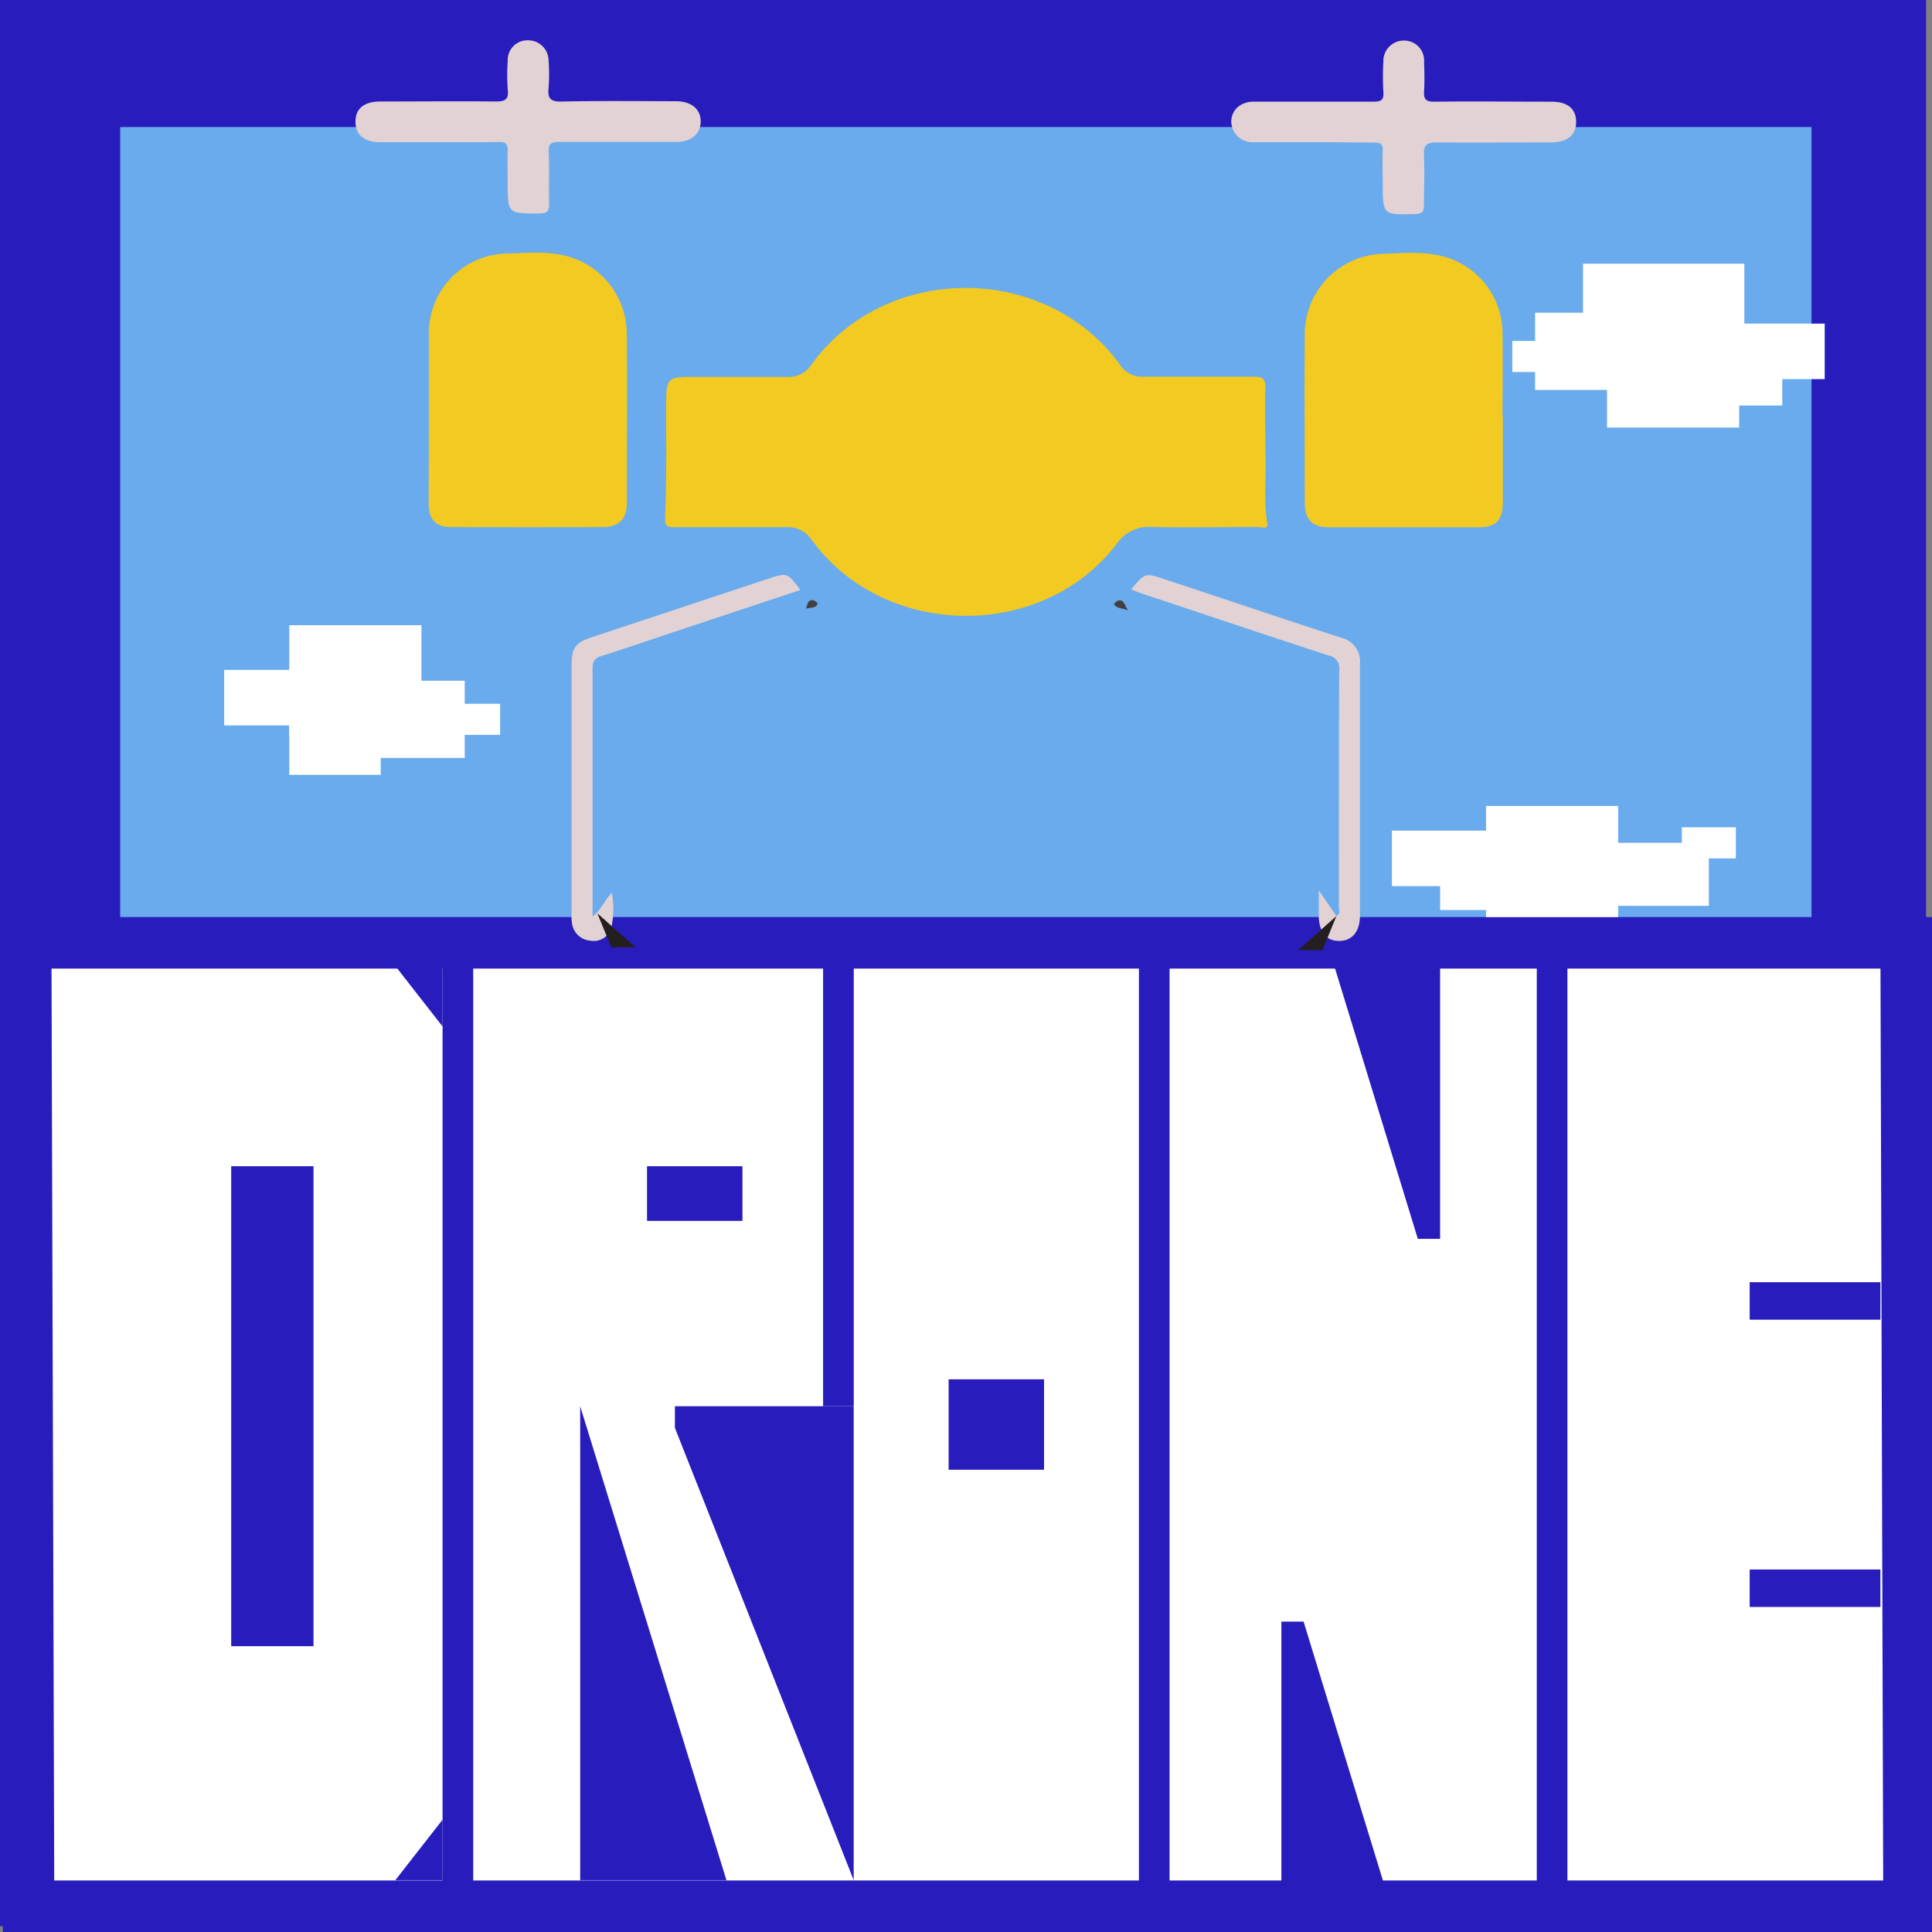
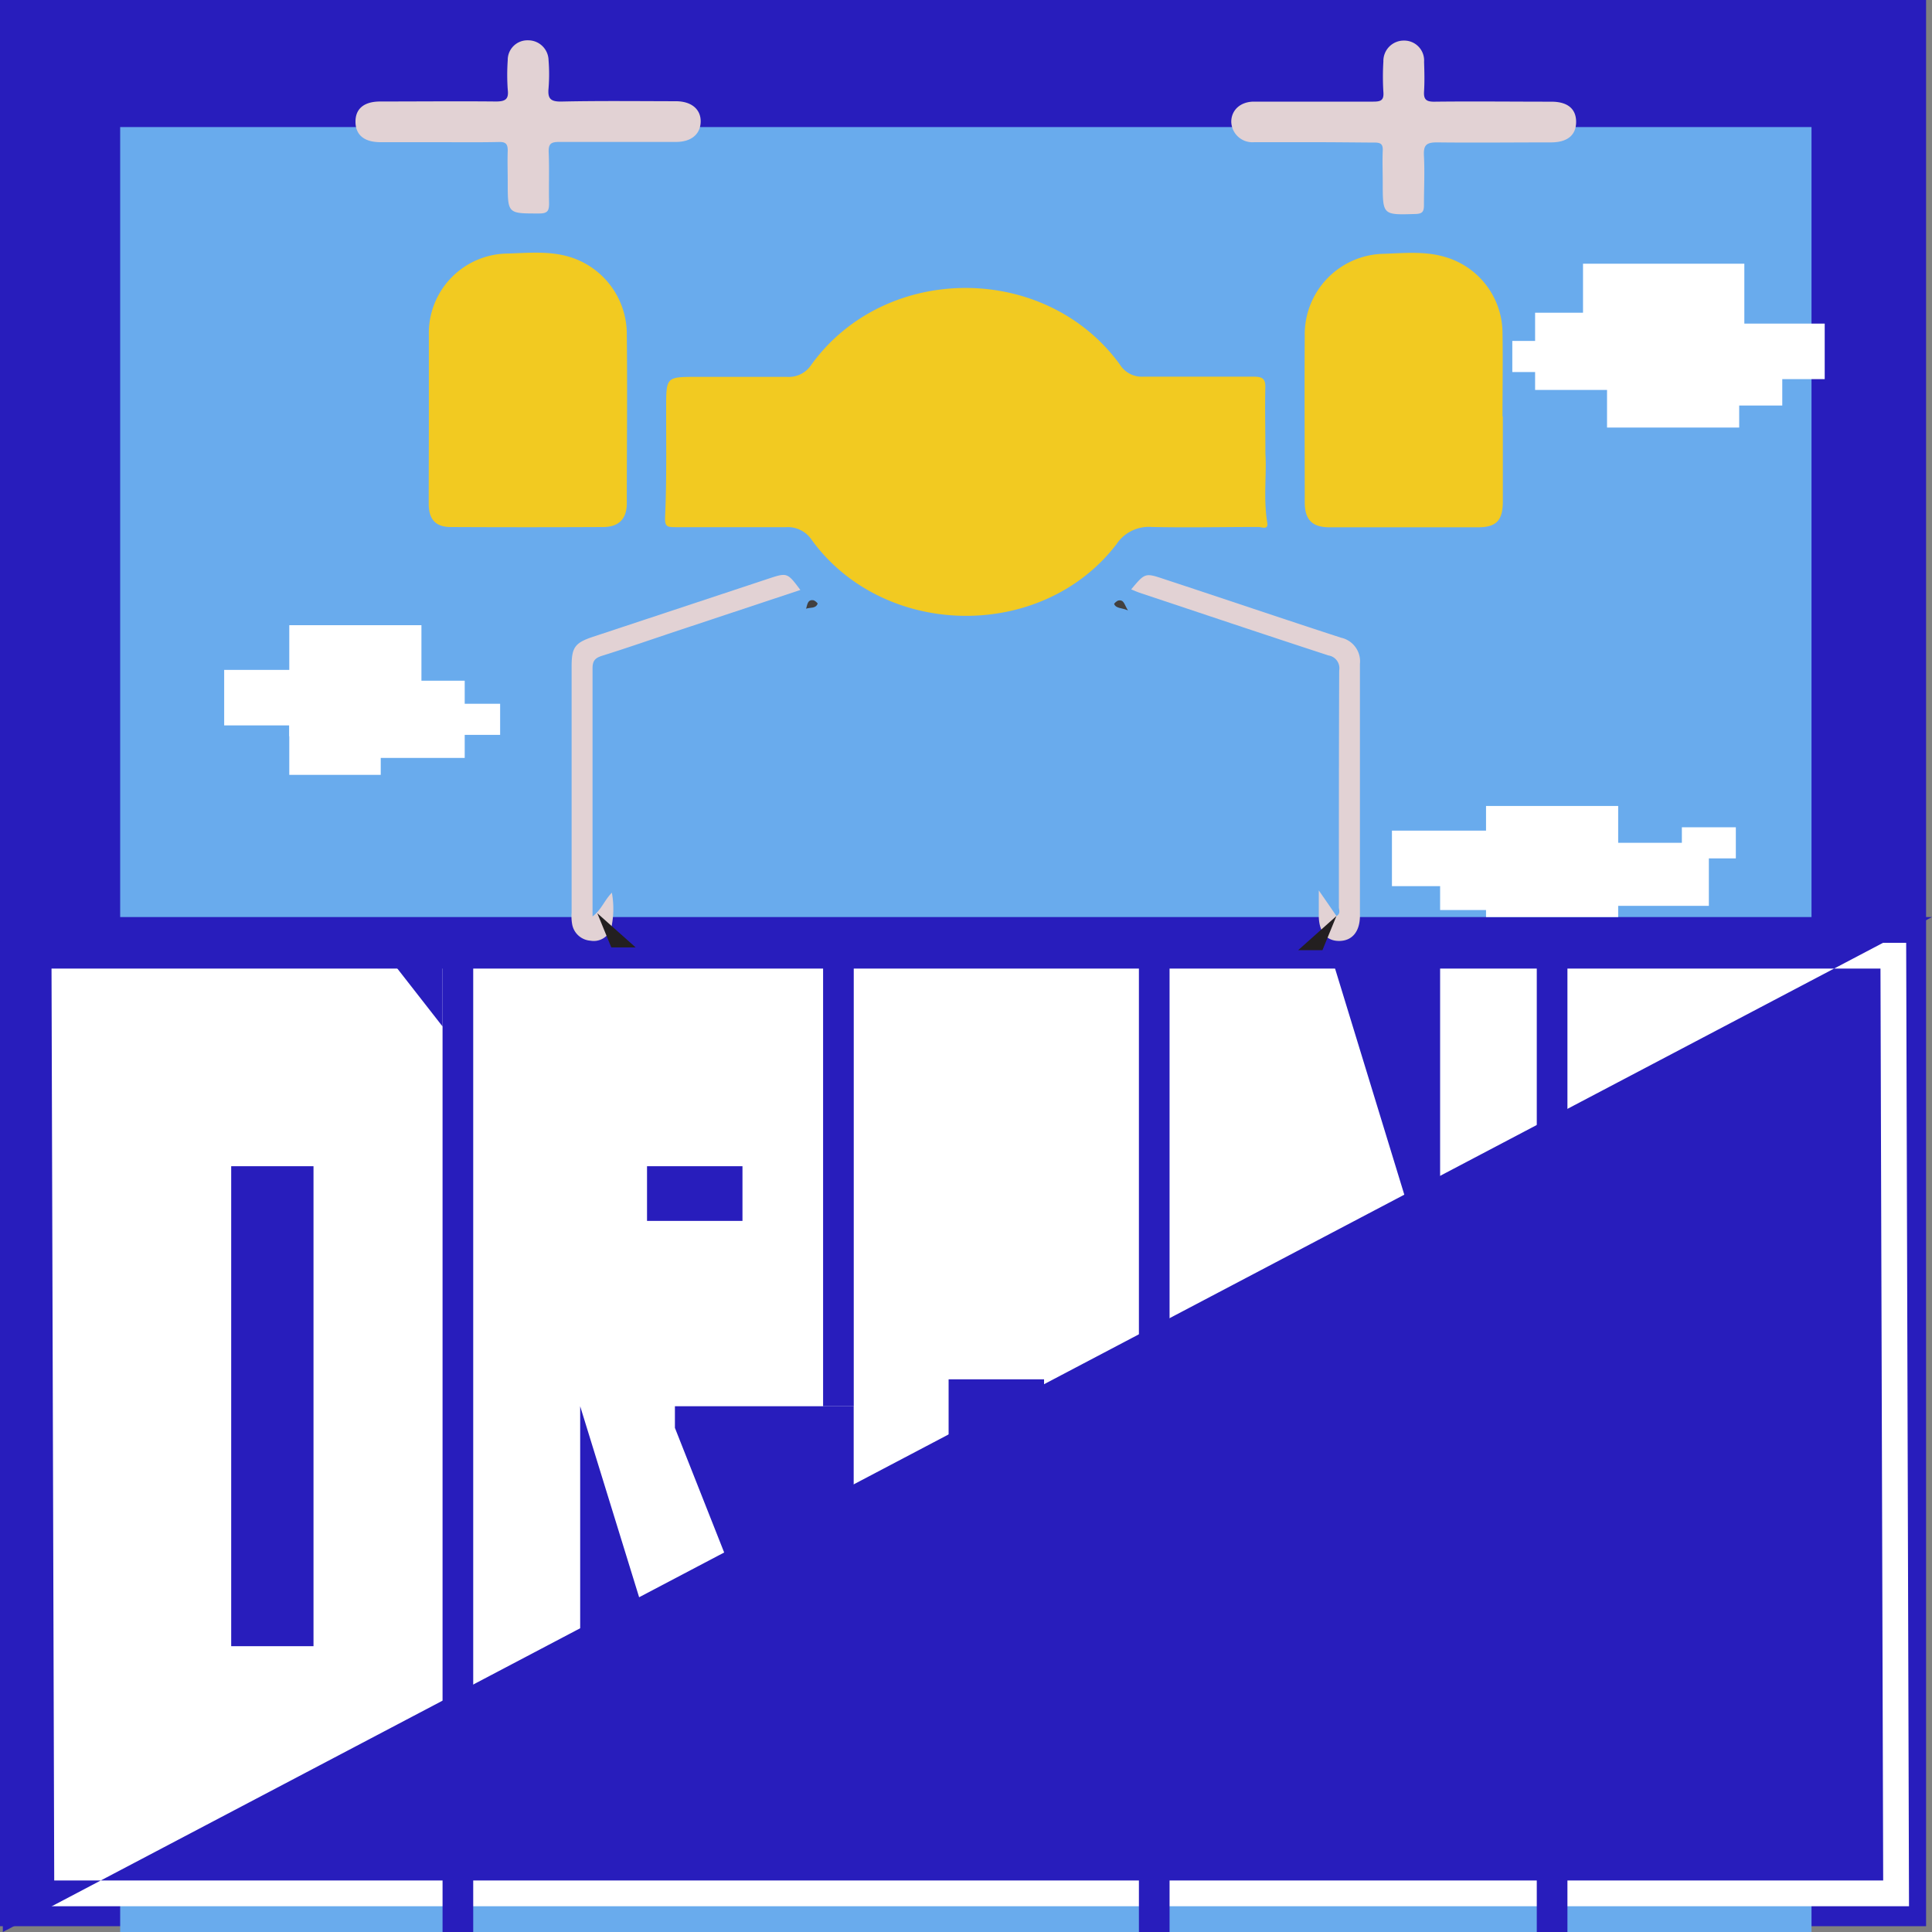
<svg xmlns="http://www.w3.org/2000/svg" id="Layer_1" data-name="Layer 1" viewBox="0 0 300 300">
  <rect x="0" y="0" width="300" height="300" fill="#808080" stroke="none" />
  <defs>
    <style>.cls-1{fill:#281dbc;}.cls-2{fill:#69abed;}.cls-3{fill:#fff;}.cls-4{fill:#f2ca21;}.cls-5{fill:#e2d2d4;}.cls-6{fill:#42403f;}.cls-7{fill:#424040;}.cls-8{fill:#231f20;}</style>
  </defs>
  <rect class="cls-1" x="-0.02" width="299.1" height="299.1" />
  <rect class="cls-2" x="18.66" y="19.73" width="262.63" height="280.27" />
  <polygon class="cls-3" points="4.43 296 3.99 146.4 295.99 146.4 296.43 296 4.43 296" />
-   <path class="cls-1" d="M292,150.4l.42,141.6H8.42L8,150.4H292m8-8H0L.44,300h300L300,142.4Z" />
+   <path class="cls-1" d="M292,150.4l.42,141.6H8.42L8,150.4H292m8-8H0L.44,300L300,142.4Z" />
  <rect class="cls-1" x="35.9" y="181.09" width="12.78" height="74.53" />
  <rect class="cls-1" x="100.47" y="181.09" width="14.82" height="8.49" />
  <rect class="cls-1" x="147.3" y="214.18" width="14.82" height="14.04" />
  <rect class="cls-1" x="68.72" y="150" width="4.76" height="150" />
  <rect class="cls-1" x="176.85" y="150" width="4.76" height="150" />
  <rect class="cls-1" x="238.63" y="150" width="4.76" height="150" />
  <rect class="cls-1" x="127.81" y="150" width="4.76" height="68.36" />
  <polygon class="cls-1" points="61.39 150 68.72 159.39 68.72 150 61.39 150" />
  <polygon class="cls-1" points="61.39 291.95 68.72 282.56 68.72 291.95 61.39 291.95" />
  <polygon class="cls-1" points="132.56 218.36 104.8 218.36 104.8 221.72 132.56 291.95 132.56 218.36" />
  <polygon class="cls-1" points="90.09 291.95 112.8 291.95 90.09 218.36 90.09 291.95" />
  <polyline class="cls-1" points="207.19 150.01 223.62 150 223.62 192.37 220.16 192.37" />
-   <polyline class="cls-1" points="215.4 294.16 198.97 294.17 198.97 251.8 202.42 251.8" />
  <rect class="cls-1" x="271.69" y="199.1" width="20.3" height="5.82" />
  <rect class="cls-1" x="271.69" y="243.71" width="20.3" height="5.82" />
  <path class="cls-4" d="M196.49,70.44c.22,3.1-.34,6.92.29,10.72.2,1.2-.89.67-1.37.67-5.53,0-11.06.12-16.58,0a6,6,0,0,0-5.46,2.67c-11.57,15.12-36.1,14.76-47.31-.64a4.45,4.45,0,0,0-4-2c-5.73,0-11.46,0-17.18,0-1.37,0-1.68-.11-1.6-1.74.25-5.58.15-11.18.16-16.77,0-4.83,0-4.83,4.77-4.83s9.35,0,14,0a4.18,4.18,0,0,0,3.8-1.92c11.49-15.86,36.37-15.84,47.88,0a4,4,0,0,0,3.61,1.89c5.73,0,11.45,0,17.18,0,1.34,0,1.85.3,1.8,1.74C196.41,63.42,196.49,66.58,196.49,70.44Z" />
  <path class="cls-4" d="M233.36,64.66c0,4.41,0,8.81,0,13.22,0,2.91-1,4-3.85,4q-11.53,0-23.08,0c-2.67,0-3.83-1.19-3.83-3.87,0-8.61-.06-17.23,0-25.84a12.51,12.51,0,0,1,12.31-12.76c3.13-.11,6.31-.43,9.4.47a12.35,12.35,0,0,1,9,11.79c.07,4.34,0,8.68,0,13Z" />
  <path class="cls-4" d="M66.59,64.66c0-4.21,0-8.42,0-12.62A12.36,12.36,0,0,1,78.92,39.37c2.89-.1,5.82-.36,8.65.29a12.53,12.53,0,0,1,9.76,12.28c.1,8.74,0,17.49,0,26.23,0,2.4-1.25,3.66-3.65,3.67q-11.83.06-23.66,0c-2.36,0-3.43-1.17-3.45-3.57C66.57,73.73,66.59,69.19,66.59,64.66Z" />
  <path class="cls-5" d="M68,22.08c-3,0-5.93,0-8.89,0-2.53,0-3.88-1.1-3.91-3.13s1.28-3.18,3.82-3.19c6,0,12-.06,18,0,1.51,0,2-.4,1.82-1.86a32.76,32.76,0,0,1,0-4.54,3.05,3.05,0,0,1,3.14-3.1,3.16,3.16,0,0,1,3.2,3.09,27.34,27.34,0,0,1,0,4.34c-.15,1.58.26,2.11,2,2.08,5.92-.13,11.85-.06,17.77-.05,2.42,0,3.91,1.26,3.85,3.22s-1.52,3.09-3.8,3.1c-6.06,0-12.11,0-18.17,0-1.28,0-1.68.3-1.63,1.61.11,2.63,0,5.27.06,7.9,0,1.13-.18,1.59-1.48,1.6-4.94,0-4.94.1-4.94-4.83,0-1.64-.06-3.29,0-4.93,0-1-.28-1.36-1.32-1.34C74.3,22.12,71.14,22.08,68,22.08Z" />
  <path class="cls-5" d="M204,22.08c-3.09,0-6.18,0-9.27,0a3.28,3.28,0,0,1-3.54-3.16c0-1.83,1.43-3.14,3.53-3.14,6.18,0,12.36,0,18.54,0,1.18,0,1.65-.22,1.55-1.5a39.28,39.28,0,0,1,0-4.73A3.17,3.17,0,0,1,218,6.3a3.09,3.09,0,0,1,3.13,3.3c.05,1.51.09,3,0,4.54-.09,1.27.29,1.67,1.62,1.65,6.05-.07,12.1,0,18.15,0,2.52,0,3.85,1.11,3.84,3.16s-1.37,3.15-3.87,3.16c-5.92,0-11.84.07-17.76,0-1.71,0-2.08.5-2,2.09.13,2.56,0,5.13,0,7.69,0,1-.28,1.31-1.32,1.34-5.08.15-5.08.19-5.08-4.87,0-1.64-.07-3.29,0-4.93.06-1.06-.32-1.31-1.33-1.29C210.34,22.12,207.18,22.08,204,22.08Z" />
  <path class="cls-5" d="M175.65,91.52c2.16-2.59,2.16-2.59,5.2-1.57,9.13,3,18.24,6.1,27.38,9.07a3.76,3.76,0,0,1,2.94,4.06c0,13,0,26.06,0,39.1,0,2.46-1.19,3.9-3.18,3.93s-3.17-1.35-3.21-3.85c0-1.14,0-2.29,0-4l1.53,2.21,1.22,1.78c.69-.41.36-1,.37-1.42,0-12.24,0-24.49.05-36.73a2,2,0,0,0-1.66-2.32c-9.83-3.21-19.63-6.5-29.43-9.77C176.48,91.87,176.12,91.71,175.65,91.52Z" />
  <path class="cls-5" d="M124.28,91.61l-19,6.31c-3.91,1.3-7.8,2.66-11.73,3.89-1.1.34-1.55.75-1.54,2,0,12.76,0,25.52,0,38.49,1.36-1,1.8-2.45,3-3.69a13.86,13.86,0,0,1-.09,5.46,2.83,2.83,0,0,1-3.23,2,3.11,3.11,0,0,1-2.85-2.58,7,7,0,0,1-.08-1.77V103.46c0-2.92.51-3.64,3.29-4.57l27.17-9C122.25,88.89,122.24,88.88,124.28,91.61Z" />
  <path class="cls-6" d="M175.15,94.78c-1-.43-1.85-.27-2.15-1,0-.08.45-.52.71-.54C174.56,93.11,174.58,93.91,175.15,94.78Z" />
  <path class="cls-7" d="M125.17,94.52c.2-.62.22-1.42,1.08-1.32.26,0,.74.46.71.54C126.66,94.54,125.81,94.28,125.17,94.52Z" />
  <polygon class="cls-8" points="207.52 142.24 205.35 147.54 201.58 147.54 207.52 142.24" />
  <polygon class="cls-8" points="92.75 141.81 94.92 147.11 98.7 147.11 92.75 141.81" />
  <rect class="cls-3" x="245.81" y="40.95" width="25.05" height="11.99" />
  <rect class="cls-3" x="238.37" y="48.56" width="14.2" height="11.99" />
  <rect class="cls-3" x="44.92" y="108.33" width="14.2" height="11.99" />
  <rect class="cls-3" x="57.96" y="105.7" width="14.2" height="11.99" />
  <rect class="cls-3" x="249.54" y="49.14" width="20.52" height="17.25" />
  <rect class="cls-3" x="230.75" y="125.15" width="20.52" height="17.25" />
  <rect class="cls-3" x="44.92" y="97.08" width="20.52" height="17.25" />
  <rect class="cls-3" x="268.37" y="50.25" width="14.97" height="8.62" />
  <rect class="cls-3" x="216.14" y="128.98" width="14.97" height="8.62" />
  <rect class="cls-3" x="34.81" y="104.02" width="14.97" height="8.62" />
  <rect class="cls-3" x="234.83" y="52.94" width="8.38" height="4.83" />
  <rect class="cls-3" x="261.16" y="128.46" width="8.38" height="4.83" />
  <rect class="cls-3" x="223.62" y="136.48" width="8.38" height="4.83" />
  <rect class="cls-3" x="249.54" y="130.87" width="15.81" height="9.79" />
  <rect class="cls-3" x="69.28" y="109.28" width="8.38" height="4.83" />
  <rect class="cls-3" x="268.37" y="58.14" width="8.38" height="4.83" />
</svg>